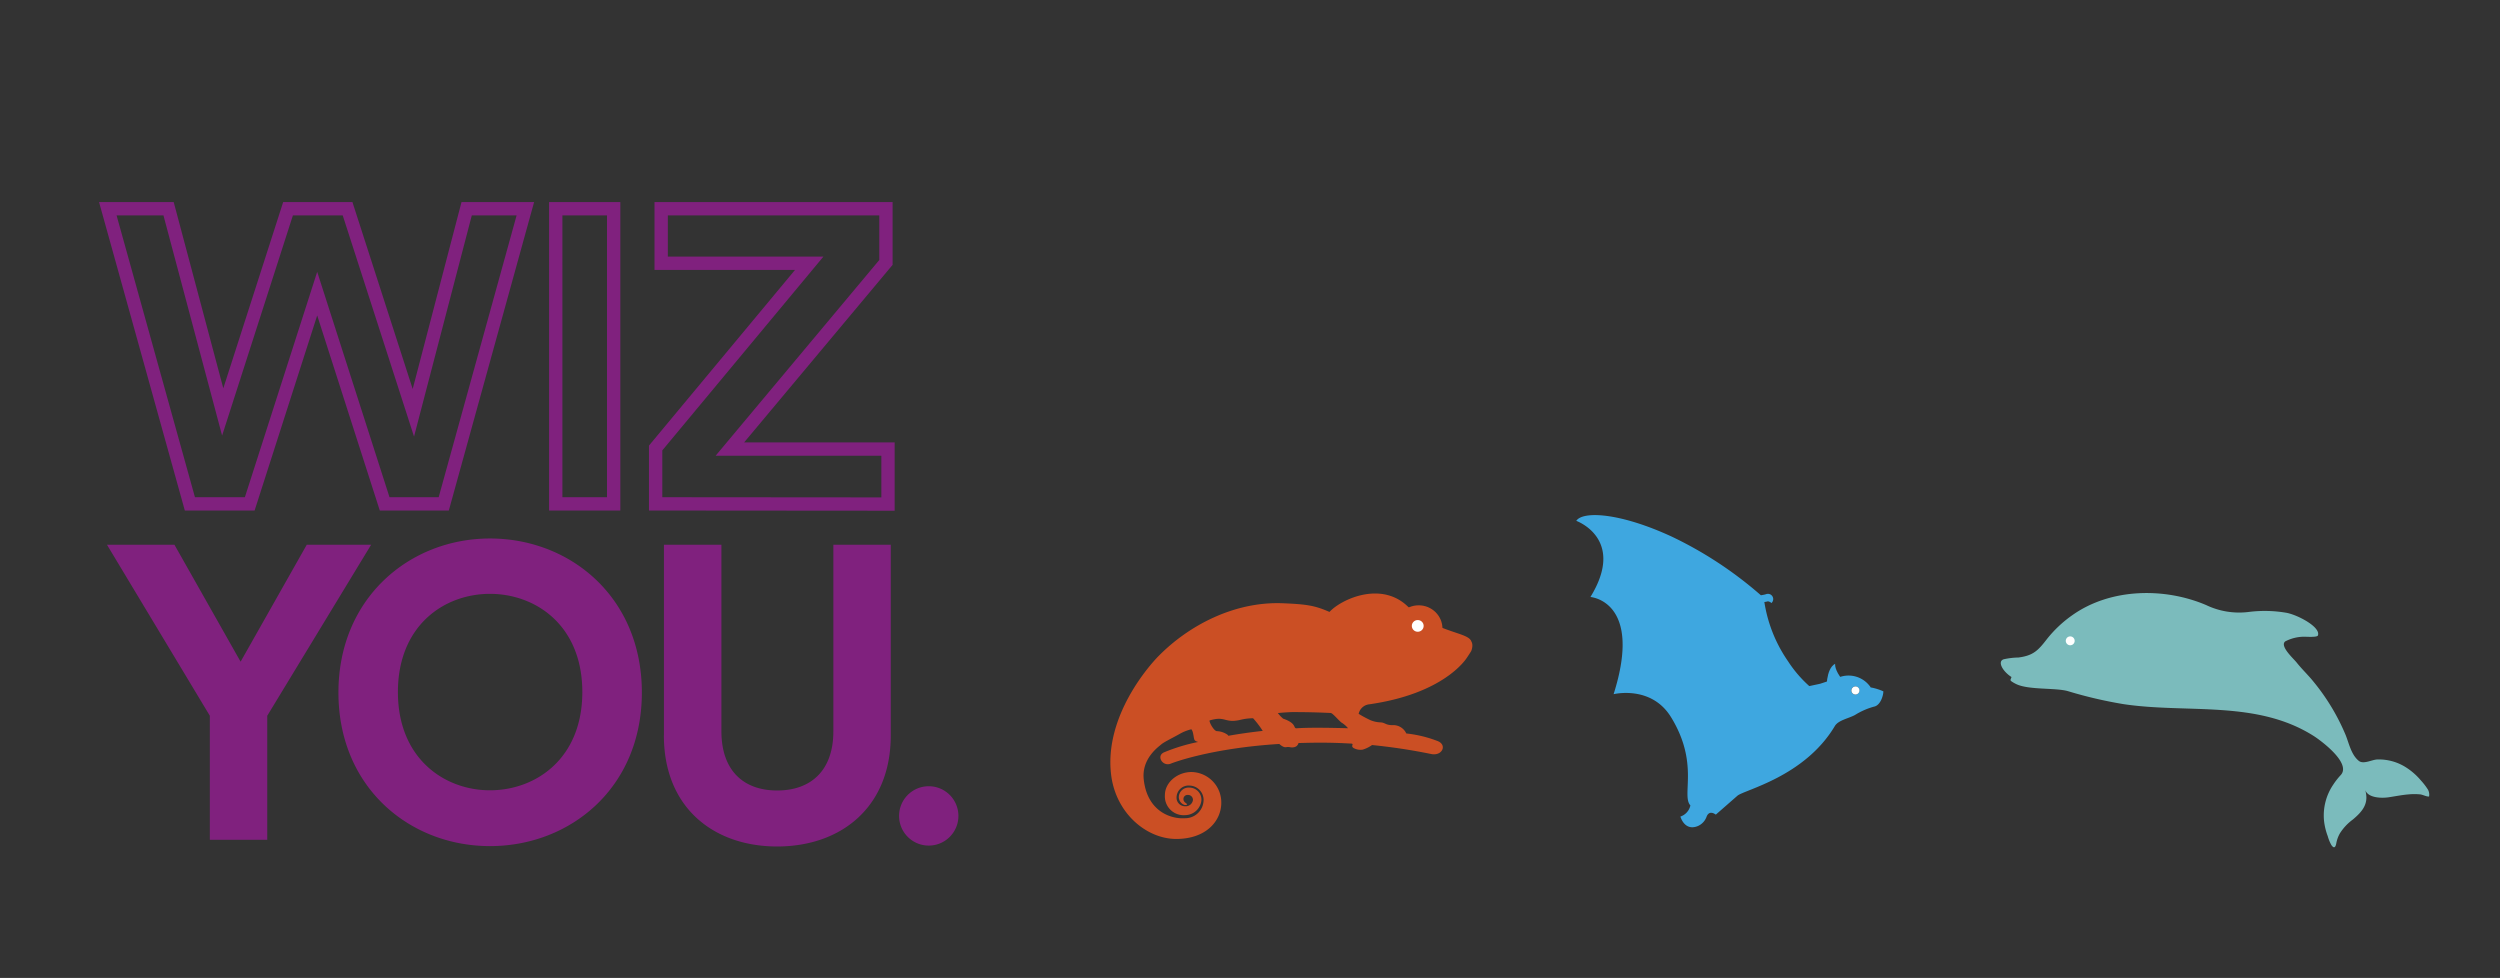
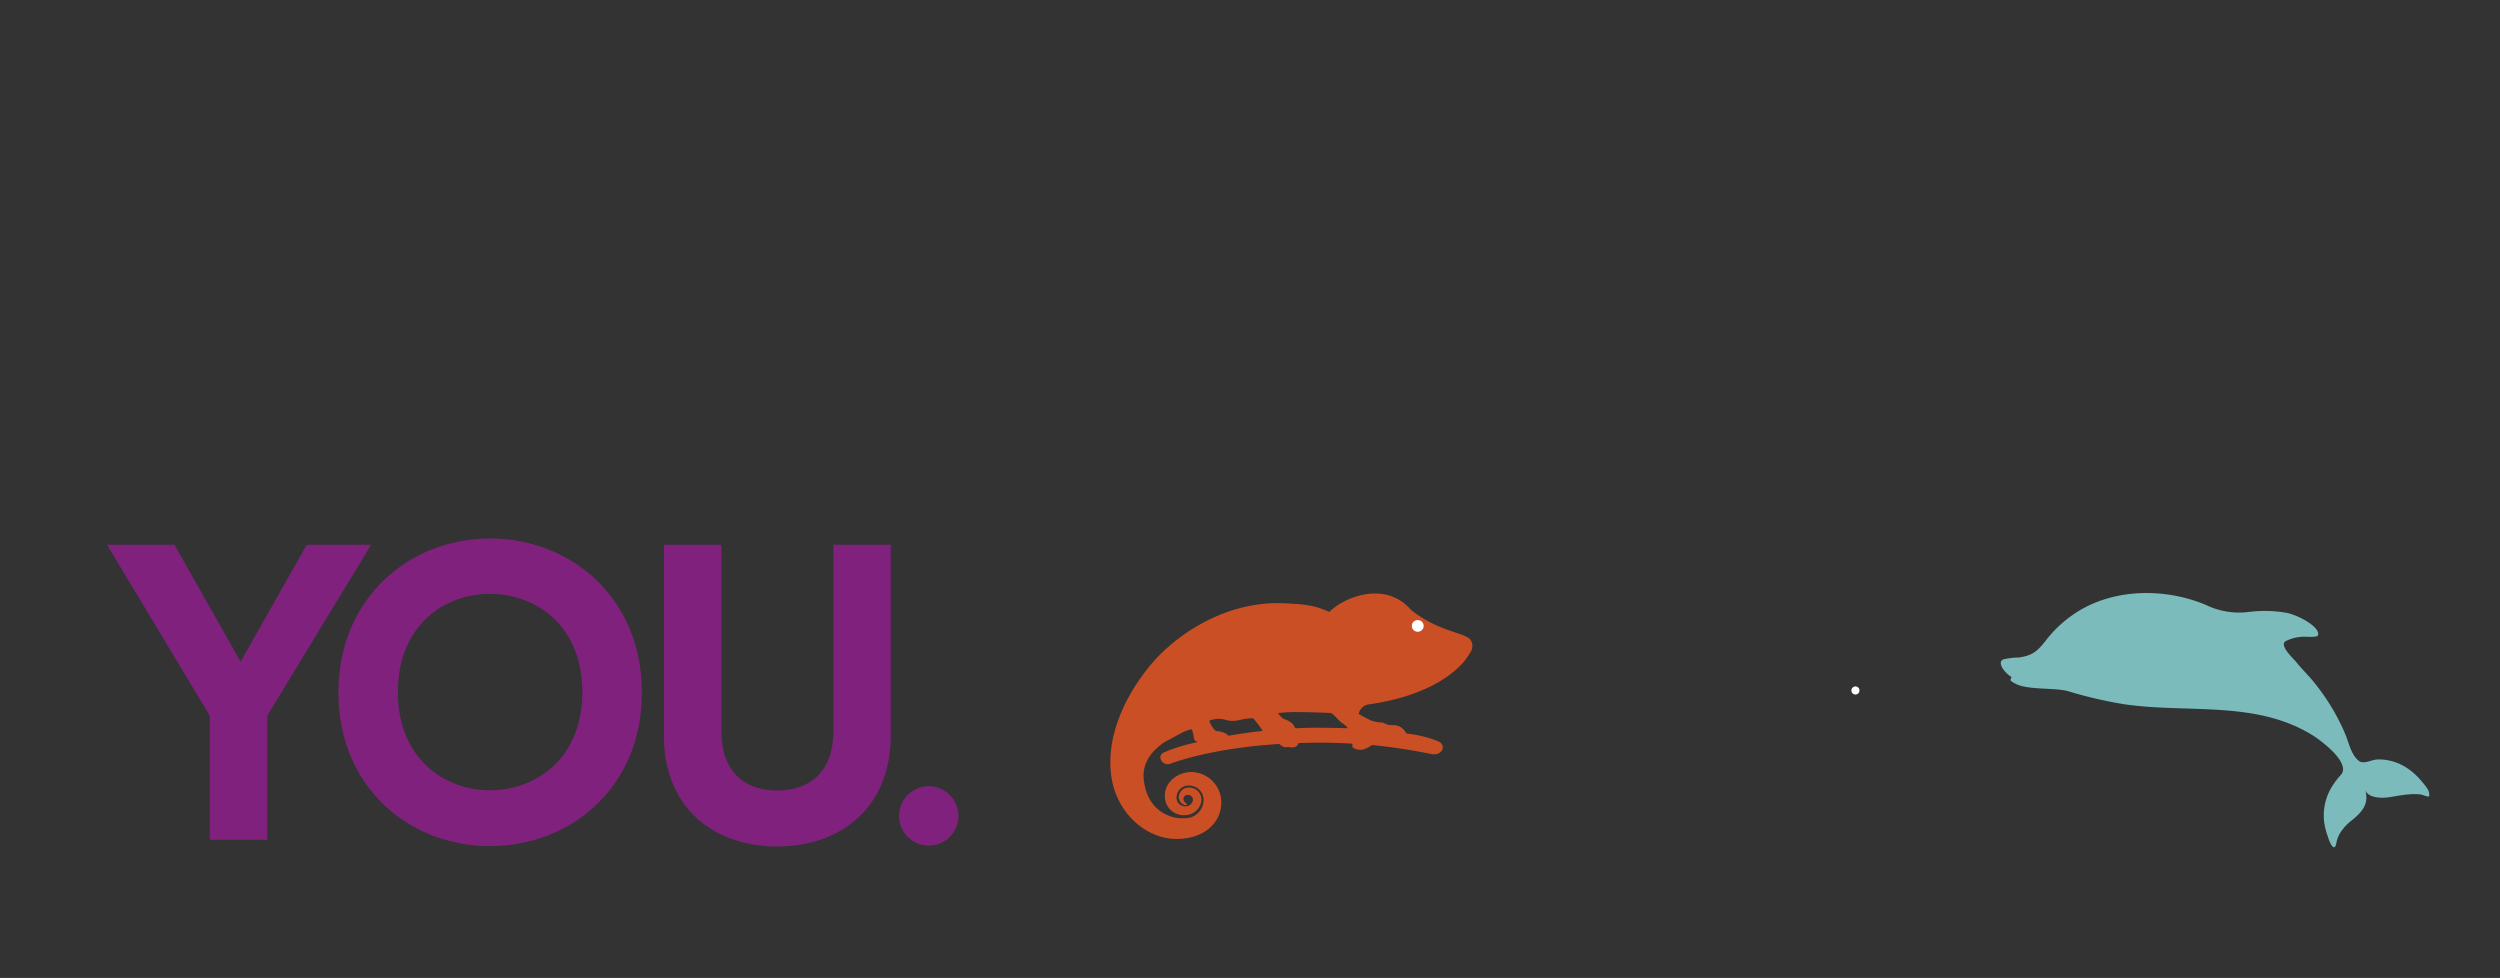
<svg xmlns="http://www.w3.org/2000/svg" viewBox="0 0 388.4 151.93">
  <rect x="0" y="0" width="388.4" height="151.93" fill="#333333" stroke="none" />
  <path d="M312.5 105.18c-.05.3-.3.47 0 .67a5 5 0 0 0 .66.39c1.94 1 6.23.57 8.16 1.15a67.46 67.46 0 0 0 8.56 2c9.93 1.5 20.75-.7 29.65 5 .9.58 5.8 4.12 4.15 6a10.83 10.83 0 0 0-1.18 1.5 8.54 8.54 0 0 0-1.44 5.63 9.82 9.82 0 0 0 .58 2.39 6.06 6.06 0 0 0 .57 1.39c.47.67.67.2.76-.3a4.74 4.74 0 0 1 .57-1.55 7.92 7.92 0 0 1 2-2.13c1.55-1.3 2.55-2.53 1.9-4.65.4 1.34 2.6 1.35 3.63 1.2s2.12-.38 3.2-.46a9.09 9.09 0 0 1 1.65 0c.4 0 1.08.4 1.46.33a1.62 1.62 0 0 0-.17-1.06 9.92 9.92 0 0 0-1.09-1.42 10.22 10.22 0 0 0-2.26-2 7.84 7.84 0 0 0-4.48-1.27c-.82 0-2.16.8-2.9.23-1.18-.93-1.52-2.67-2.05-4a33.16 33.16 0 0 0-5-8.31c-.8-1-1.8-1.94-2.64-3-.48-.6-2.65-2.54-1.76-3.26a6.41 6.41 0 0 1 3-.73c.3 0 2 .12 2.08-.2.47-1.24-2.93-3.1-4.8-3.5a19.8 19.8 0 0 0-6-.14 11.87 11.87 0 0 1-6.57-1.08c-6.48-2.76-14.83-2.63-20.75 1.55A18.74 18.74 0 0 0 318 99.3c-1.37 1.78-2.13 2.55-4.4 2.85a11.42 11.42 0 0 0-2.33.28c-1 .37-.1 1.9 1.23 2.75z" fill="#7bbbbc" />
-   <path d="M322.32 99.57a.69.69 0 1 1-.69-.7.69.69 0 0 1 .69.7z" fill="#fff" />
  <g fill="#cb4f24">
-     <ellipse cx="220.41" cy="97.66" rx="3.69" ry="3.62" />
    <path d="M228.6 99.67c-.5-1.45-4.7-1.22-9.37-4.9-4.17-4.84-10.86-1.7-12.68.3-2.28-1-3.57-1.2-7.3-1.35-7.54-.28-14.58 3.47-19.22 8.17-1.5 1.5-8.4 9.32-7.43 18.27.65 6.13 5.5 10.18 10.14 10.18s7-2.8 7-5.62a4.73 4.73 0 0 0-4.61-4.78c-2.22 0-4.15 1.62-4.15 3.58a2.92 2.92 0 0 0 3.16 3.12 2.57 2.57 0 0 0 2.51-2.28 1.88 1.88 0 0 0-1.89-2 1.52 1.52 0 0 0-1.62 1.43 1.31 1.31 0 0 0 .82 1.24c.14.06.4.06.46-.06s-.56-.3-.56-.8a.63.63 0 0 1 .65-.67.77.77 0 0 1 .83.76 1.13 1.13 0 0 1-1.24 1 1.32 1.32 0 0 1-1.31-1.4 1.87 1.87 0 0 1 2.07-1.81 2.23 2.23 0 0 1 2.13 2.18 2.86 2.86 0 0 1-2.9 2.89c-2.27.15-5.88-1.13-6.4-6.05-.35-3.28 2.38-5.1 2.75-5.44s2.2-1.23 2.94-1.67a7 7 0 0 1 1.71-.66c.4.48.3 1.54.56 1.74a1.07 1.07 0 0 0 .51.23 28.25 28.25 0 0 0-5.33 1.62c-1.23.56-.2 2.25 1.06 1.75.4-.17 6.3-2.4 16.86-3.06.48.42.8.55 1.07.5.62-.1.65.13 1.25 0a.84.84 0 0 0 .66-.64c2.67-.08 5-.1 8.1.08.7 0-.1.36.48.7a2.19 2.19 0 0 0 1.41.24 5 5 0 0 0 1.44-.71 90 90 0 0 1 9.27 1.41c1.7.28 2.44-1.5.84-2.06a19.06 19.06 0 0 0-4.79-1.15 2.22 2.22 0 0 0-2.16-1.29c-1.05 0-1.13-.4-1.83-.43a4.61 4.61 0 0 1-1.55-.33 17.33 17.33 0 0 1-1.86-1 1.89 1.89 0 0 1 1.66-1.48c11.63-1.67 15-7 15.18-7.27s.35-.52.65-1c.38-1 .03-1.46.03-1.46zm-37.75 14.64l-.14-.16a3.11 3.11 0 0 0-1.69-.56c-.53-.12-1.27-1.6-1.07-1.67 2.48-.73 2.26.46 4.66-.06a8.32 8.32 0 0 1 2.07-.27 14.73 14.73 0 0 1 1.38 1.78c0 .07.1.12.13.18-1.8.2-3.6.45-5.34.76zm10.58-1.16c-.56 0 .1-.75-2.08-1.5a4.8 4.8 0 0 1-.82-.87s.94-.1 2.16-.15a120.07 120.07 0 0 1 6.06.14c.32.04 1.2 1.14 1.68 1.5a3.85 3.85 0 0 1 1 .87c-2.24-.06-6.06-.14-8 .01z" />
  </g>
  <ellipse cx="220.26" cy="97.24" rx=".92" ry=".91" fill="#fff" />
  <g fill="#3ea7e0">
-     <path d="M283.78 107.26s-.18-3.34 1.33-4.14c0 0-.18.95 1.22 2.6" />
-     <path d="M290.66 106.83a4.15 4.15 0 0 0-5.32-1.44l-2.57.84-1.68.36a19.07 19.07 0 0 1-3.29-3.84 22.11 22.11 0 0 1-3.69-9.22 3 3 0 0 0 .54-.11 1 1 0 0 1 .56.27.82.82 0 0 0-.47-1.43c-.47 0-.12.06-1.17.22a60.58 60.58 0 0 0-13.84-9.11c-8.12-3.75-13.84-4-14.84-2.45 0 0 7.76 2.77 2.2 11.83 0 0 8.2.6 3.6 15.1 0 0 5.85-1.45 8.93 3.58 4.42 7.2 1.56 12.15 3 13.7a2.34 2.34 0 0 1-1.55 1.73s.6 2.28 2.65 1.5a2.5 2.5 0 0 0 1.43-1.52c.23-.55.68-.8 1.42-.28l3.35-2.93c1.05-.92 10.43-2.93 15.14-10.83.54-.9 2.06-1.16 3.1-1.7a11.13 11.13 0 0 1 3-1.32c.95-.18 1.43-1.64 1.44-2.37a8.13 8.13 0 0 0-1.91-.6zm-2.5 1.07a.63.63 0 0 1-.53-.52.63.63 0 1 1 .53.52z" />
-   </g>
+     </g>
  <path d="M288.36 106.65a.64.64 0 0 0-.72.73.63.63 0 1 0 .72-.73z" fill="#fff" />
-   <path d="M72.5 32.43h9.12L68.94 78.28h-9.18L49.28 45.62 38.8 78.28h-9.3L16.75 32.43h9.44L34.6 64l10.15-31.57H54l10.22 31.7zm13.84 45.85V32.43h9v45.85zm15.52 0V69.6l23.86-28.7h-23v-8.47h34.92v8.34l-24.25 29h24.57v8.54z" fill="none" stroke="#80217e" stroke-width="2.07" />
  <path d="M16.62 84.63H27.1l10.28 18.17 10.28-18.17h10L41.52 111.2v19.27H32.6V111.2zm59.5-.97c12.48 0 23.6 9.12 23.6 23.93s-11.12 23.86-23.6 23.86-23.54-9.12-23.54-23.86S63.7 83.66 76.12 83.66zm0 39.12c7.1 0 14.35-4.9 14.35-15.26s-7.24-15.26-14.35-15.26-14.3 4.92-14.3 15.26 7.24 15.26 14.3 15.26zm27.03-8.53V84.63h8.93v29c0 6 3.36 9.18 8.66 9.18s8.73-3.16 8.73-9.18v-29h8.92v29.62c0 11.25-7.82 17.26-17.65 17.26s-17.6-6-17.6-17.26zm45.75 12.5a4.61 4.61 0 1 1-4.61-4.6 4.61 4.61 0 0 1 4.61 4.6z" fill="#80217e" />
</svg>